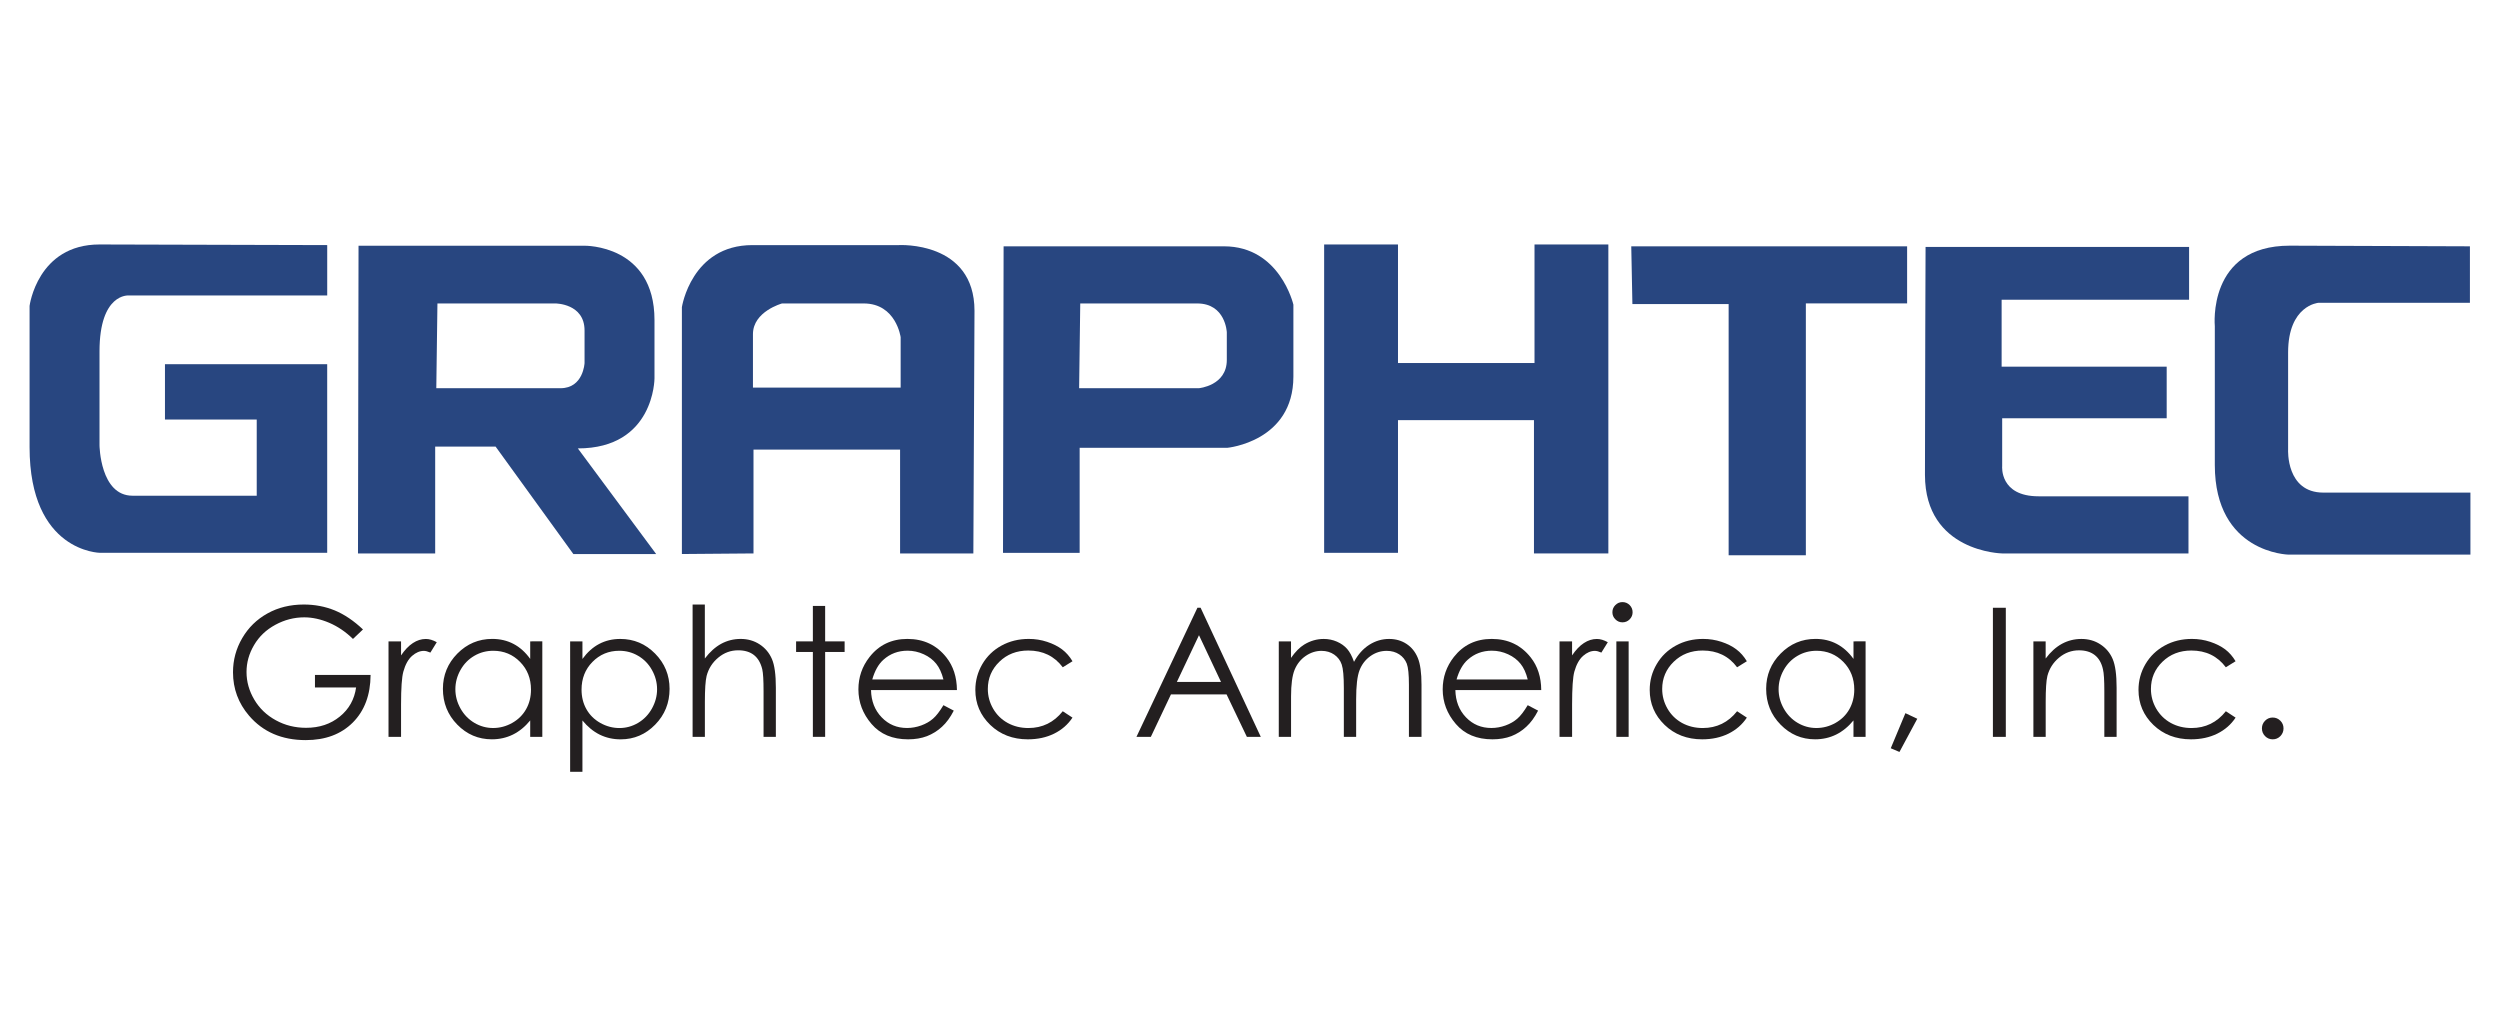
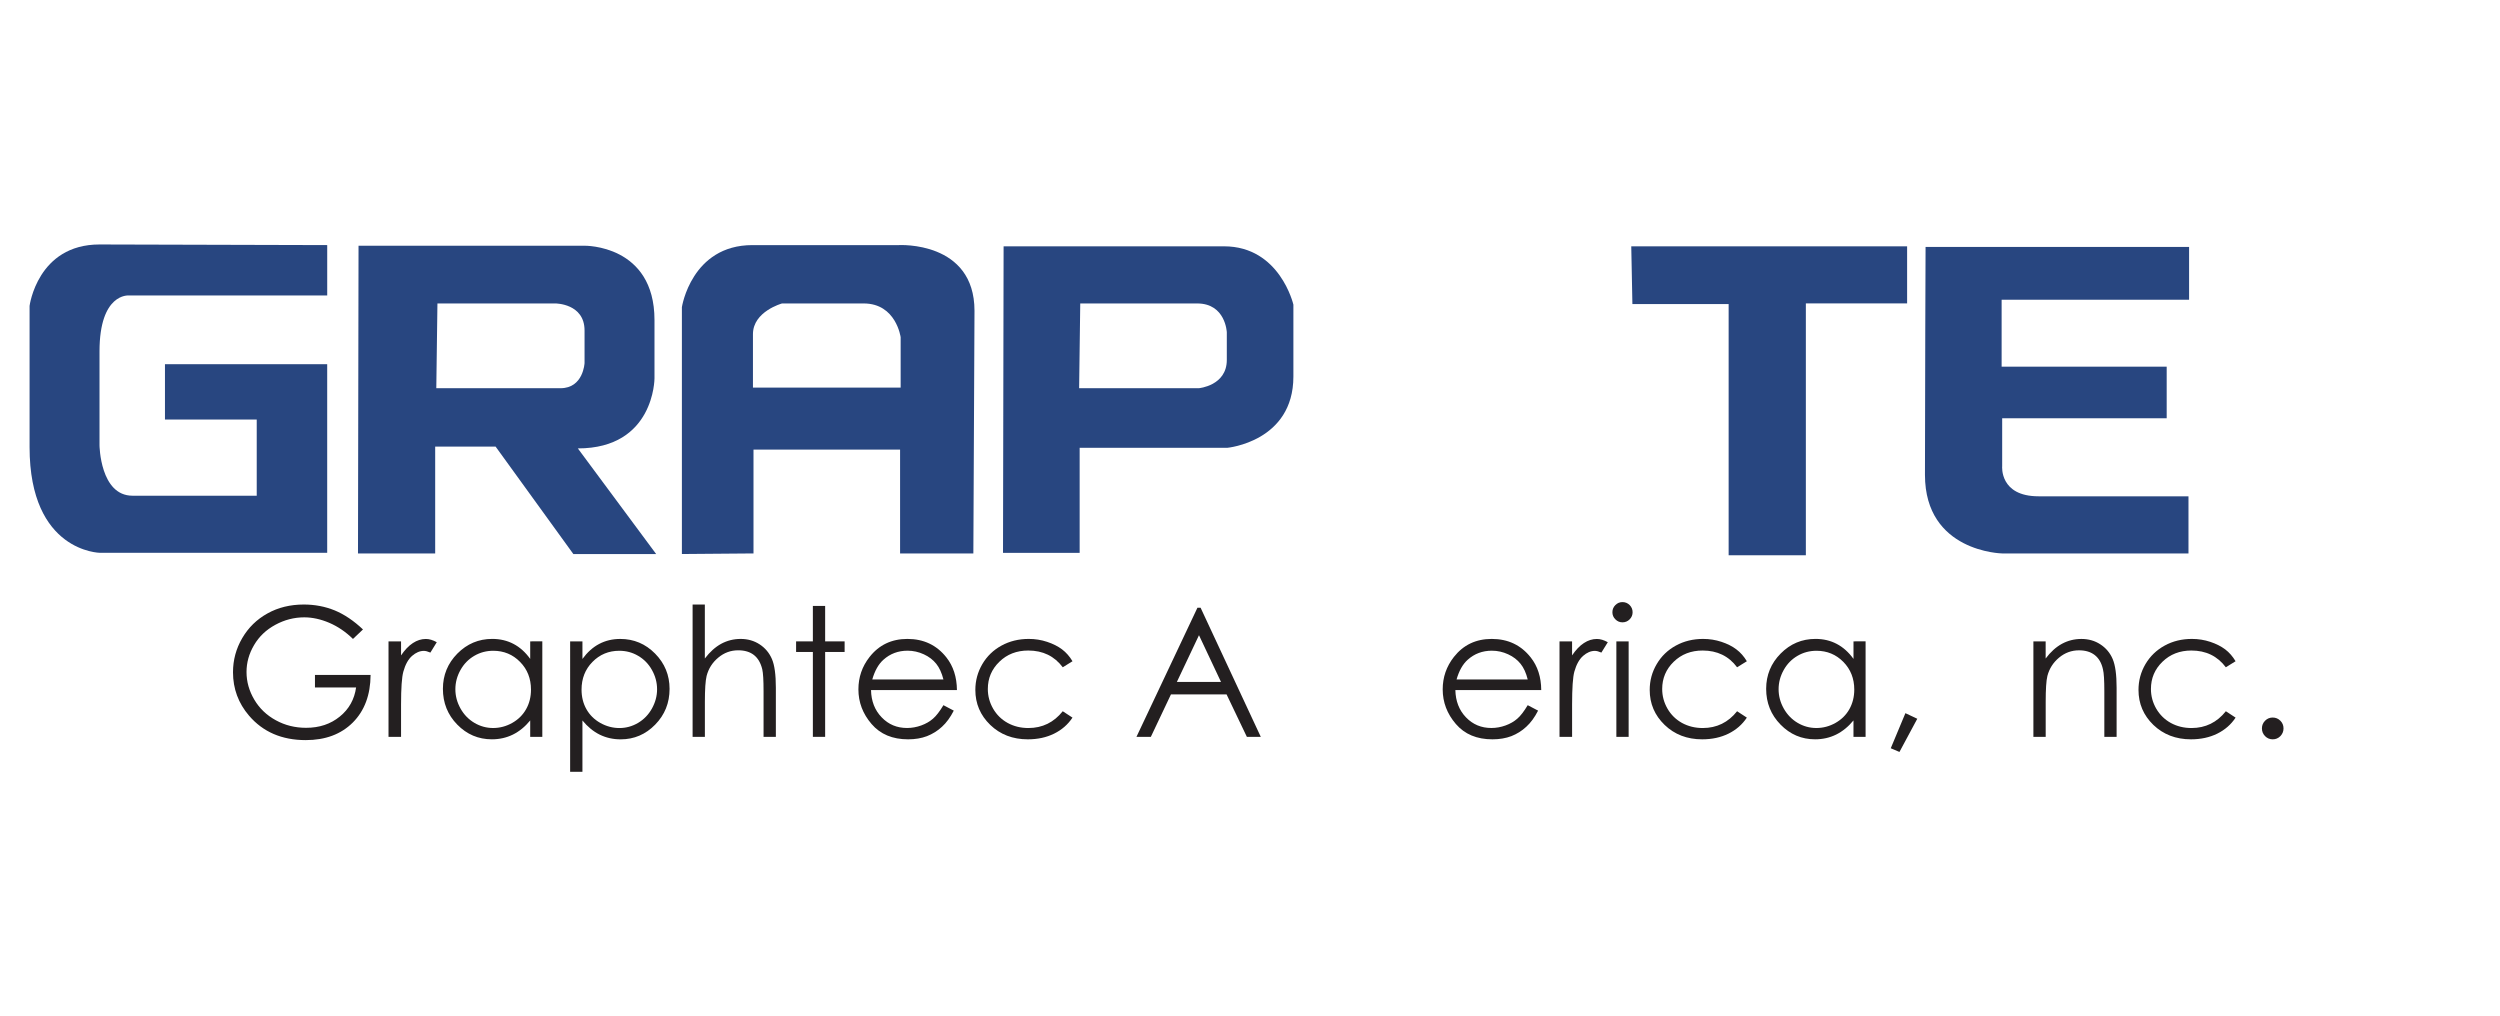
<svg xmlns="http://www.w3.org/2000/svg" version="1.1" id="Layer_1" x="0px" y="0px" width="123px" height="50px" viewBox="0 0 123 50" enable-background="new 0 0 123 50" xml:space="preserve">
  <g>
    <g>
      <path fill-rule="evenodd" clip-rule="evenodd" fill="#284680" d="M16.099,12.059v2.478H6.328c0,0-1.432-0.121-1.432,2.75v4.624    c0,0,0.028,2.478,1.624,2.478h6.111V20.64H8.116v-2.72h7.982v9.279H4.924c0,0-3.469-0.031-3.469-5.198v-6.95    c0,0,0.386-3.023,3.441-3.023L16.099,12.059z" />
      <path fill-rule="evenodd" clip-rule="evenodd" fill="#284680" d="M28.43,22.062c3.771,0,3.771-3.445,3.771-3.445v-2.871    c0-3.717-3.44-3.656-3.44-3.656H17.64l-0.027,15.14h3.798v-5.257h2.973l3.826,5.287h4.074L28.43,22.062z M27.577,19.1h-6.111    l0.056-4.17h5.808c0,0,1.43,0,1.43,1.329v1.603C28.76,17.861,28.705,19.1,27.577,19.1z" />
      <path fill-rule="evenodd" clip-rule="evenodd" fill="#284680" d="M44.23,12.059h-7.212c-3,0-3.469,3.052-3.469,3.052v12.147    l3.523-0.029v-5.107h7.212v5.107h3.605l0.056-11.937C47.945,11.847,44.23,12.059,44.23,12.059z M44.312,19.07h-7.267v-2.63    c0-1.118,1.431-1.51,1.431-1.51h4.018c1.597,0,1.818,1.662,1.818,1.662V19.07z" />
      <path fill-rule="evenodd" clip-rule="evenodd" fill="#284680" d="M60.222,12.119H49.377l-0.029,15.081h3.771v-5.168h7.268    c0,0,3.248-0.303,3.248-3.505V14.99C63.635,14.99,62.975,12.119,60.222,12.119z M60.359,17.709c0,1.27-1.375,1.391-1.375,1.391    h-5.891l0.055-4.17h5.753c1.403,0,1.458,1.42,1.458,1.42V17.709z" />
-       <polygon fill-rule="evenodd" clip-rule="evenodd" fill="#284680" points="65.148,12.028 68.781,12.028 68.781,17.861     75.498,17.861 75.498,12.028 79.131,12.028 79.131,27.229 75.471,27.229 75.471,20.671 68.781,20.671 68.781,27.199     65.148,27.199   " />
      <polygon fill-rule="evenodd" clip-rule="evenodd" fill="#284680" points="80.314,14.959 85.049,14.959 85.049,27.32 88.848,27.32     88.848,14.928 93.83,14.928 93.83,12.119 80.258,12.119   " />
      <path fill-rule="evenodd" clip-rule="evenodd" fill="#284680" d="M94.738,12.148h12.965v2.599H98.48v3.294h8.121v2.539h-8.094    v2.358c0,0-0.139,1.48,1.789,1.48h7.377v2.811h-9.166c0,0-3.799-0.061-3.799-3.868C94.709,19.552,94.738,12.148,94.738,12.148z" />
-       <path fill-rule="evenodd" clip-rule="evenodd" fill="#284680" d="M121.52,12.119v2.78h-7.459c0,0-1.486,0.119-1.486,2.447v4.775    c0,0-0.111,2.115,1.734,2.115h7.236v3.052h-8.943c0,0-3.633-0.062-3.633-4.412v-6.83c0,0-0.387-3.959,3.688-3.959L121.52,12.119z" />
    </g>
    <g>
      <path fill="#231F20" d="M17.858,30.969l-0.492,0.467c-0.354-0.348-0.742-0.611-1.164-0.793c-0.422-0.18-0.833-0.27-1.232-0.27    c-0.499,0-0.973,0.123-1.423,0.367c-0.451,0.244-0.8,0.576-1.046,0.996c-0.248,0.418-0.372,0.861-0.372,1.326    c0,0.479,0.128,0.932,0.384,1.363c0.256,0.432,0.61,0.768,1.062,1.014c0.452,0.248,0.947,0.369,1.485,0.369    c0.653,0,1.206-0.184,1.658-0.553c0.452-0.367,0.72-0.846,0.802-1.432h-2.024v-0.615h2.737c-0.007,0.982-0.298,1.762-0.875,2.34    c-0.577,0.576-1.349,0.865-2.316,0.865c-1.174,0-2.103-0.402-2.788-1.201c-0.527-0.615-0.79-1.328-0.79-2.137    c0-0.602,0.15-1.16,0.453-1.678c0.303-0.52,0.718-0.926,1.244-1.217c0.526-0.293,1.122-0.438,1.787-0.438    c0.539,0,1.045,0.096,1.52,0.289C16.943,30.229,17.406,30.541,17.858,30.969z" />
      <path fill="#231F20" d="M19.115,31.557h0.617v0.688c0.184-0.271,0.378-0.475,0.583-0.607c0.204-0.135,0.417-0.201,0.638-0.201    c0.167,0,0.346,0.053,0.536,0.16l-0.314,0.51c-0.127-0.055-0.233-0.084-0.32-0.084c-0.201,0-0.395,0.084-0.583,0.248    c-0.188,0.168-0.331,0.424-0.427,0.773c-0.075,0.268-0.113,0.807-0.113,1.621v1.59h-0.617V31.557z" />
      <path fill="#231F20" d="M26.682,31.557v4.697h-0.596v-0.809c-0.253,0.309-0.537,0.541-0.853,0.697    c-0.314,0.154-0.659,0.232-1.033,0.232c-0.665,0-1.233-0.242-1.704-0.725c-0.47-0.48-0.705-1.068-0.705-1.758    c0-0.676,0.238-1.256,0.712-1.736c0.476-0.48,1.047-0.721,1.714-0.721c0.386,0,0.734,0.082,1.047,0.246s0.587,0.41,0.822,0.738    v-0.863H26.682z M24.268,32.018c-0.337,0-0.647,0.082-0.932,0.248s-0.511,0.396-0.68,0.697c-0.168,0.299-0.252,0.615-0.252,0.949    c0,0.33,0.084,0.645,0.254,0.949c0.169,0.301,0.397,0.535,0.684,0.705c0.286,0.168,0.592,0.252,0.92,0.252    c0.33,0,0.644-0.084,0.939-0.25c0.297-0.168,0.524-0.393,0.684-0.678c0.16-0.283,0.239-0.605,0.239-0.963    c0-0.541-0.179-0.998-0.537-1.361C25.23,32.201,24.791,32.018,24.268,32.018z" />
      <path fill="#231F20" d="M28.051,31.557h0.605v0.863c0.239-0.328,0.512-0.574,0.823-0.738c0.311-0.164,0.657-0.246,1.039-0.246    c0.667,0,1.239,0.24,1.713,0.721s0.712,1.061,0.712,1.736c0,0.689-0.236,1.277-0.707,1.758c-0.47,0.482-1.037,0.725-1.7,0.725    c-0.374,0-0.718-0.078-1.031-0.232c-0.313-0.156-0.597-0.389-0.849-0.697v2.527h-0.605V31.557z M30.469,32.018    c-0.523,0-0.963,0.184-1.321,0.549c-0.357,0.363-0.536,0.82-0.536,1.361c0,0.357,0.079,0.68,0.239,0.963    c0.16,0.285,0.388,0.51,0.685,0.678c0.297,0.166,0.61,0.25,0.94,0.25c0.325,0,0.631-0.084,0.916-0.252    c0.286-0.17,0.514-0.404,0.682-0.705c0.169-0.305,0.254-0.619,0.254-0.949c0-0.334-0.084-0.65-0.252-0.949    c-0.167-0.301-0.394-0.531-0.678-0.697C31.116,32.1,30.805,32.018,30.469,32.018z" />
      <path fill="#231F20" d="M34.074,29.744h0.604v2.654c0.245-0.322,0.513-0.564,0.807-0.725c0.295-0.158,0.612-0.238,0.956-0.238    c0.35,0,0.662,0.09,0.934,0.268c0.272,0.178,0.473,0.418,0.603,0.719s0.194,0.771,0.194,1.414v2.418h-0.605v-2.24    c0-0.541-0.021-0.904-0.064-1.086c-0.075-0.309-0.211-0.543-0.407-0.699c-0.198-0.156-0.457-0.234-0.776-0.234    c-0.366,0-0.693,0.119-0.982,0.361c-0.29,0.242-0.479,0.541-0.572,0.898c-0.057,0.23-0.086,0.656-0.086,1.277v1.723h-0.604V29.744    z" />
      <path fill="#231F20" d="M39.993,29.812h0.604v1.744h0.958v0.521h-0.958v4.176h-0.604v-4.176h-0.825v-0.521h0.825V29.812z" />
      <path fill="#231F20" d="M46.417,34.695l0.509,0.268c-0.167,0.328-0.359,0.592-0.579,0.793c-0.219,0.203-0.465,0.355-0.739,0.463    c-0.274,0.104-0.583,0.156-0.93,0.156c-0.765,0-1.365-0.25-1.797-0.754c-0.432-0.502-0.647-1.07-0.647-1.703    c0-0.598,0.182-1.127,0.548-1.594c0.464-0.592,1.086-0.889,1.862-0.889c0.801,0,1.441,0.303,1.919,0.91    c0.339,0.43,0.512,0.965,0.519,1.607h-4.227c0.011,0.545,0.186,0.992,0.523,1.34c0.336,0.352,0.752,0.525,1.249,0.525    c0.239,0,0.472-0.043,0.699-0.125c0.225-0.082,0.418-0.193,0.577-0.332C46.06,35.225,46.233,35.002,46.417,34.695z M46.417,33.43    c-0.082-0.322-0.199-0.58-0.353-0.771c-0.154-0.193-0.358-0.35-0.611-0.467c-0.254-0.117-0.52-0.178-0.8-0.178    c-0.461,0-0.857,0.148-1.188,0.445c-0.242,0.215-0.425,0.539-0.549,0.971H46.417z" />
      <path fill="#231F20" d="M52.767,32.533l-0.479,0.297c-0.415-0.551-0.979-0.824-1.696-0.824c-0.571,0-1.047,0.184-1.424,0.553    c-0.378,0.367-0.567,0.814-0.567,1.34c0,0.342,0.086,0.664,0.26,0.967c0.174,0.301,0.413,0.535,0.716,0.703    c0.303,0.166,0.643,0.25,1.02,0.25c0.69,0,1.253-0.277,1.69-0.826l0.479,0.314c-0.225,0.34-0.526,0.602-0.905,0.789    c-0.377,0.186-0.809,0.279-1.293,0.279c-0.742,0-1.358-0.238-1.847-0.709c-0.489-0.473-0.734-1.047-0.734-1.723    c0-0.455,0.115-0.877,0.343-1.268c0.229-0.389,0.543-0.693,0.944-0.912s0.847-0.328,1.342-0.328c0.312,0,0.611,0.047,0.9,0.143    c0.29,0.096,0.535,0.219,0.737,0.371C52.455,32.102,52.626,32.297,52.767,32.533z" />
      <path fill="#231F20" d="M59.07,29.902l2.961,6.352h-0.685l-0.999-2.09h-2.736l-0.99,2.09h-0.708l3-6.352H59.07z M58.99,31.252    l-1.088,2.299h2.171L58.99,31.252z" />
-       <path fill="#231F20" d="M62.914,31.557h0.604v0.812c0.211-0.301,0.426-0.52,0.648-0.656c0.305-0.186,0.627-0.277,0.963-0.277    c0.229,0,0.445,0.045,0.648,0.133c0.205,0.09,0.371,0.209,0.502,0.357c0.129,0.148,0.242,0.359,0.338,0.637    c0.199-0.369,0.451-0.648,0.752-0.84c0.303-0.191,0.627-0.287,0.975-0.287c0.324,0,0.611,0.082,0.859,0.246    s0.432,0.393,0.553,0.688c0.121,0.293,0.182,0.732,0.182,1.32v2.564h-0.619v-2.564c0-0.504-0.035-0.85-0.105-1.037    c-0.074-0.189-0.195-0.342-0.369-0.457s-0.381-0.174-0.621-0.174c-0.293,0-0.561,0.088-0.803,0.26    c-0.242,0.174-0.42,0.404-0.531,0.691c-0.113,0.289-0.168,0.768-0.168,1.441v1.84h-0.605V33.85c0-0.568-0.035-0.953-0.105-1.156    c-0.068-0.203-0.193-0.365-0.369-0.488c-0.176-0.121-0.385-0.184-0.625-0.184c-0.279,0-0.541,0.086-0.785,0.254    c-0.242,0.168-0.422,0.395-0.539,0.68c-0.115,0.285-0.174,0.721-0.174,1.309v1.99h-0.604V31.557z" />
      <path fill="#231F20" d="M75.164,34.695l0.51,0.268c-0.168,0.328-0.359,0.592-0.58,0.793c-0.217,0.203-0.463,0.355-0.736,0.463    c-0.275,0.104-0.586,0.156-0.93,0.156c-0.768,0-1.365-0.25-1.799-0.754c-0.432-0.502-0.648-1.07-0.648-1.703    c0-0.598,0.184-1.127,0.549-1.594c0.465-0.592,1.084-0.889,1.863-0.889c0.801,0,1.439,0.303,1.918,0.91    c0.34,0.43,0.514,0.965,0.518,1.607h-4.225c0.012,0.545,0.186,0.992,0.521,1.34c0.338,0.352,0.754,0.525,1.25,0.525    c0.238,0,0.473-0.043,0.699-0.125c0.225-0.082,0.418-0.193,0.576-0.332C74.809,35.225,74.98,35.002,75.164,34.695z M75.164,33.43    c-0.08-0.322-0.197-0.58-0.352-0.771c-0.154-0.193-0.357-0.35-0.611-0.467s-0.52-0.178-0.801-0.178    c-0.461,0-0.857,0.148-1.188,0.445c-0.242,0.215-0.426,0.539-0.549,0.971H75.164z" />
      <path fill="#231F20" d="M76.727,31.557h0.619v0.688c0.184-0.271,0.377-0.475,0.582-0.607c0.205-0.135,0.418-0.201,0.639-0.201    c0.166,0,0.346,0.053,0.537,0.16l-0.316,0.51c-0.127-0.055-0.232-0.084-0.32-0.084c-0.201,0-0.395,0.084-0.582,0.248    c-0.188,0.168-0.33,0.424-0.428,0.773c-0.074,0.268-0.111,0.807-0.111,1.621v1.59h-0.619V31.557z" />
      <path fill="#231F20" d="M79.824,29.623c0.139,0,0.256,0.049,0.354,0.145c0.098,0.1,0.146,0.217,0.146,0.355    c0,0.135-0.049,0.252-0.146,0.35s-0.215,0.146-0.354,0.146c-0.133,0-0.25-0.049-0.346-0.146c-0.1-0.098-0.148-0.215-0.148-0.35    c0-0.139,0.049-0.256,0.148-0.355C79.574,29.672,79.691,29.623,79.824,29.623z M79.525,31.557h0.604v4.697h-0.604V31.557z" />
      <path fill="#231F20" d="M85.945,32.533l-0.48,0.297c-0.412-0.551-0.977-0.824-1.693-0.824c-0.572,0-1.047,0.184-1.426,0.553    c-0.377,0.367-0.566,0.814-0.566,1.34c0,0.342,0.086,0.664,0.26,0.967c0.174,0.301,0.414,0.535,0.715,0.703    c0.305,0.166,0.645,0.25,1.021,0.25c0.689,0,1.254-0.277,1.689-0.826l0.48,0.314c-0.225,0.34-0.527,0.602-0.904,0.789    c-0.379,0.186-0.811,0.279-1.293,0.279c-0.744,0-1.359-0.238-1.848-0.709c-0.49-0.473-0.734-1.047-0.734-1.723    c0-0.455,0.113-0.877,0.344-1.268c0.227-0.389,0.543-0.693,0.943-0.912c0.398-0.219,0.848-0.328,1.342-0.328    c0.311,0,0.609,0.047,0.9,0.143c0.289,0.096,0.535,0.219,0.734,0.371C85.633,32.102,85.803,32.297,85.945,32.533z" />
      <path fill="#231F20" d="M91.787,31.557v4.697h-0.596v-0.809c-0.254,0.309-0.539,0.541-0.855,0.697    c-0.314,0.154-0.658,0.232-1.033,0.232c-0.664,0-1.23-0.242-1.701-0.725c-0.471-0.48-0.707-1.068-0.707-1.758    c0-0.676,0.238-1.256,0.713-1.736s1.045-0.721,1.715-0.721c0.385,0,0.734,0.082,1.045,0.246c0.312,0.164,0.588,0.41,0.824,0.738    v-0.863H91.787z M89.371,32.018c-0.336,0-0.648,0.082-0.932,0.248c-0.285,0.166-0.512,0.396-0.68,0.697    c-0.168,0.299-0.252,0.615-0.252,0.949c0,0.33,0.084,0.645,0.254,0.949c0.17,0.301,0.398,0.535,0.684,0.705    c0.285,0.168,0.592,0.252,0.92,0.252c0.332,0,0.645-0.084,0.941-0.25c0.295-0.168,0.525-0.393,0.684-0.678    c0.158-0.283,0.24-0.605,0.24-0.963c0-0.541-0.18-0.998-0.537-1.361C90.334,32.201,89.895,32.018,89.371,32.018z" />
      <path fill="#231F20" d="M93.746,35.088l0.584,0.275l-0.877,1.633l-0.428-0.182L93.746,35.088z" />
-       <path fill="#231F20" d="M98.051,29.902h0.635v6.352h-0.635V29.902z" />
      <path fill="#231F20" d="M100.041,31.557h0.605v0.842c0.24-0.322,0.508-0.564,0.803-0.725c0.293-0.158,0.611-0.238,0.957-0.238    c0.352,0,0.664,0.09,0.934,0.268c0.273,0.178,0.475,0.418,0.604,0.721s0.193,0.771,0.193,1.412v2.418h-0.604v-2.24    c0-0.541-0.021-0.904-0.068-1.086c-0.068-0.309-0.203-0.543-0.402-0.699s-0.457-0.234-0.775-0.234    c-0.367,0-0.693,0.119-0.984,0.361c-0.289,0.242-0.479,0.541-0.572,0.898c-0.057,0.232-0.084,0.658-0.084,1.277v1.723h-0.605    V31.557z" />
      <path fill="#231F20" d="M109.99,32.533l-0.479,0.297c-0.414-0.551-0.979-0.824-1.693-0.824c-0.574,0-1.047,0.184-1.426,0.553    c-0.379,0.367-0.566,0.814-0.566,1.34c0,0.342,0.086,0.664,0.26,0.967c0.176,0.301,0.414,0.535,0.717,0.703    c0.303,0.166,0.643,0.25,1.02,0.25c0.689,0,1.252-0.277,1.689-0.826l0.479,0.314c-0.223,0.34-0.525,0.602-0.902,0.789    c-0.379,0.186-0.811,0.279-1.293,0.279c-0.742,0-1.359-0.238-1.85-0.709c-0.488-0.473-0.732-1.047-0.732-1.723    c0-0.455,0.113-0.877,0.342-1.268c0.23-0.389,0.545-0.693,0.945-0.912c0.398-0.219,0.846-0.328,1.342-0.328    c0.311,0,0.611,0.047,0.9,0.143s0.533,0.219,0.736,0.371C109.68,32.102,109.85,32.297,109.99,32.533z" />
      <path fill="#231F20" d="M111.818,35.303c0.146,0,0.271,0.053,0.375,0.156s0.156,0.23,0.156,0.379s-0.053,0.273-0.156,0.381    c-0.104,0.104-0.229,0.156-0.375,0.156c-0.148,0-0.273-0.053-0.375-0.156c-0.105-0.107-0.156-0.232-0.156-0.381    s0.051-0.275,0.156-0.379C111.545,35.355,111.67,35.303,111.818,35.303z" />
    </g>
  </g>
</svg>